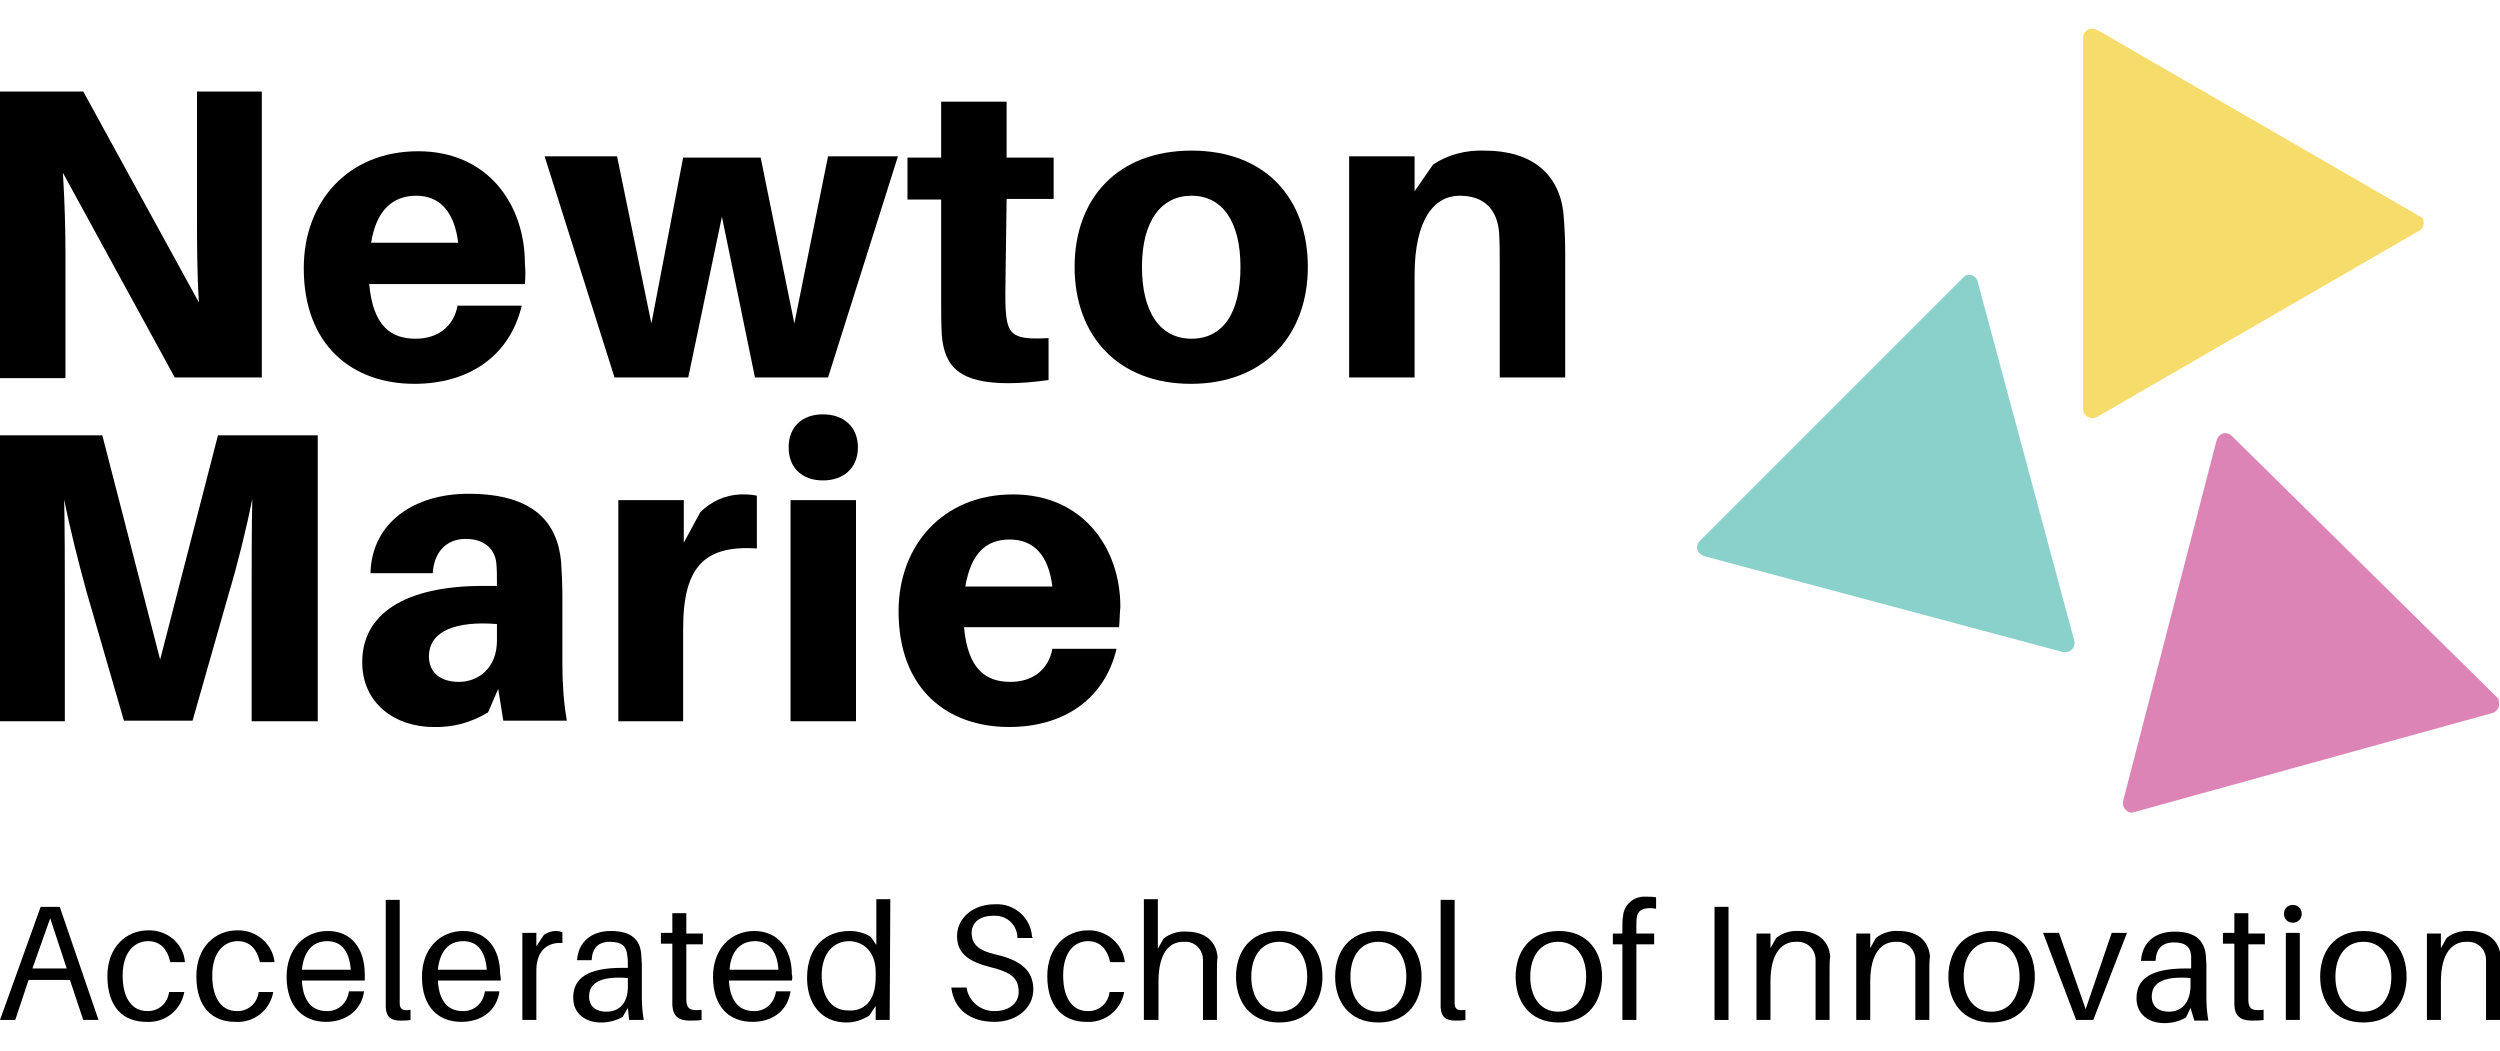
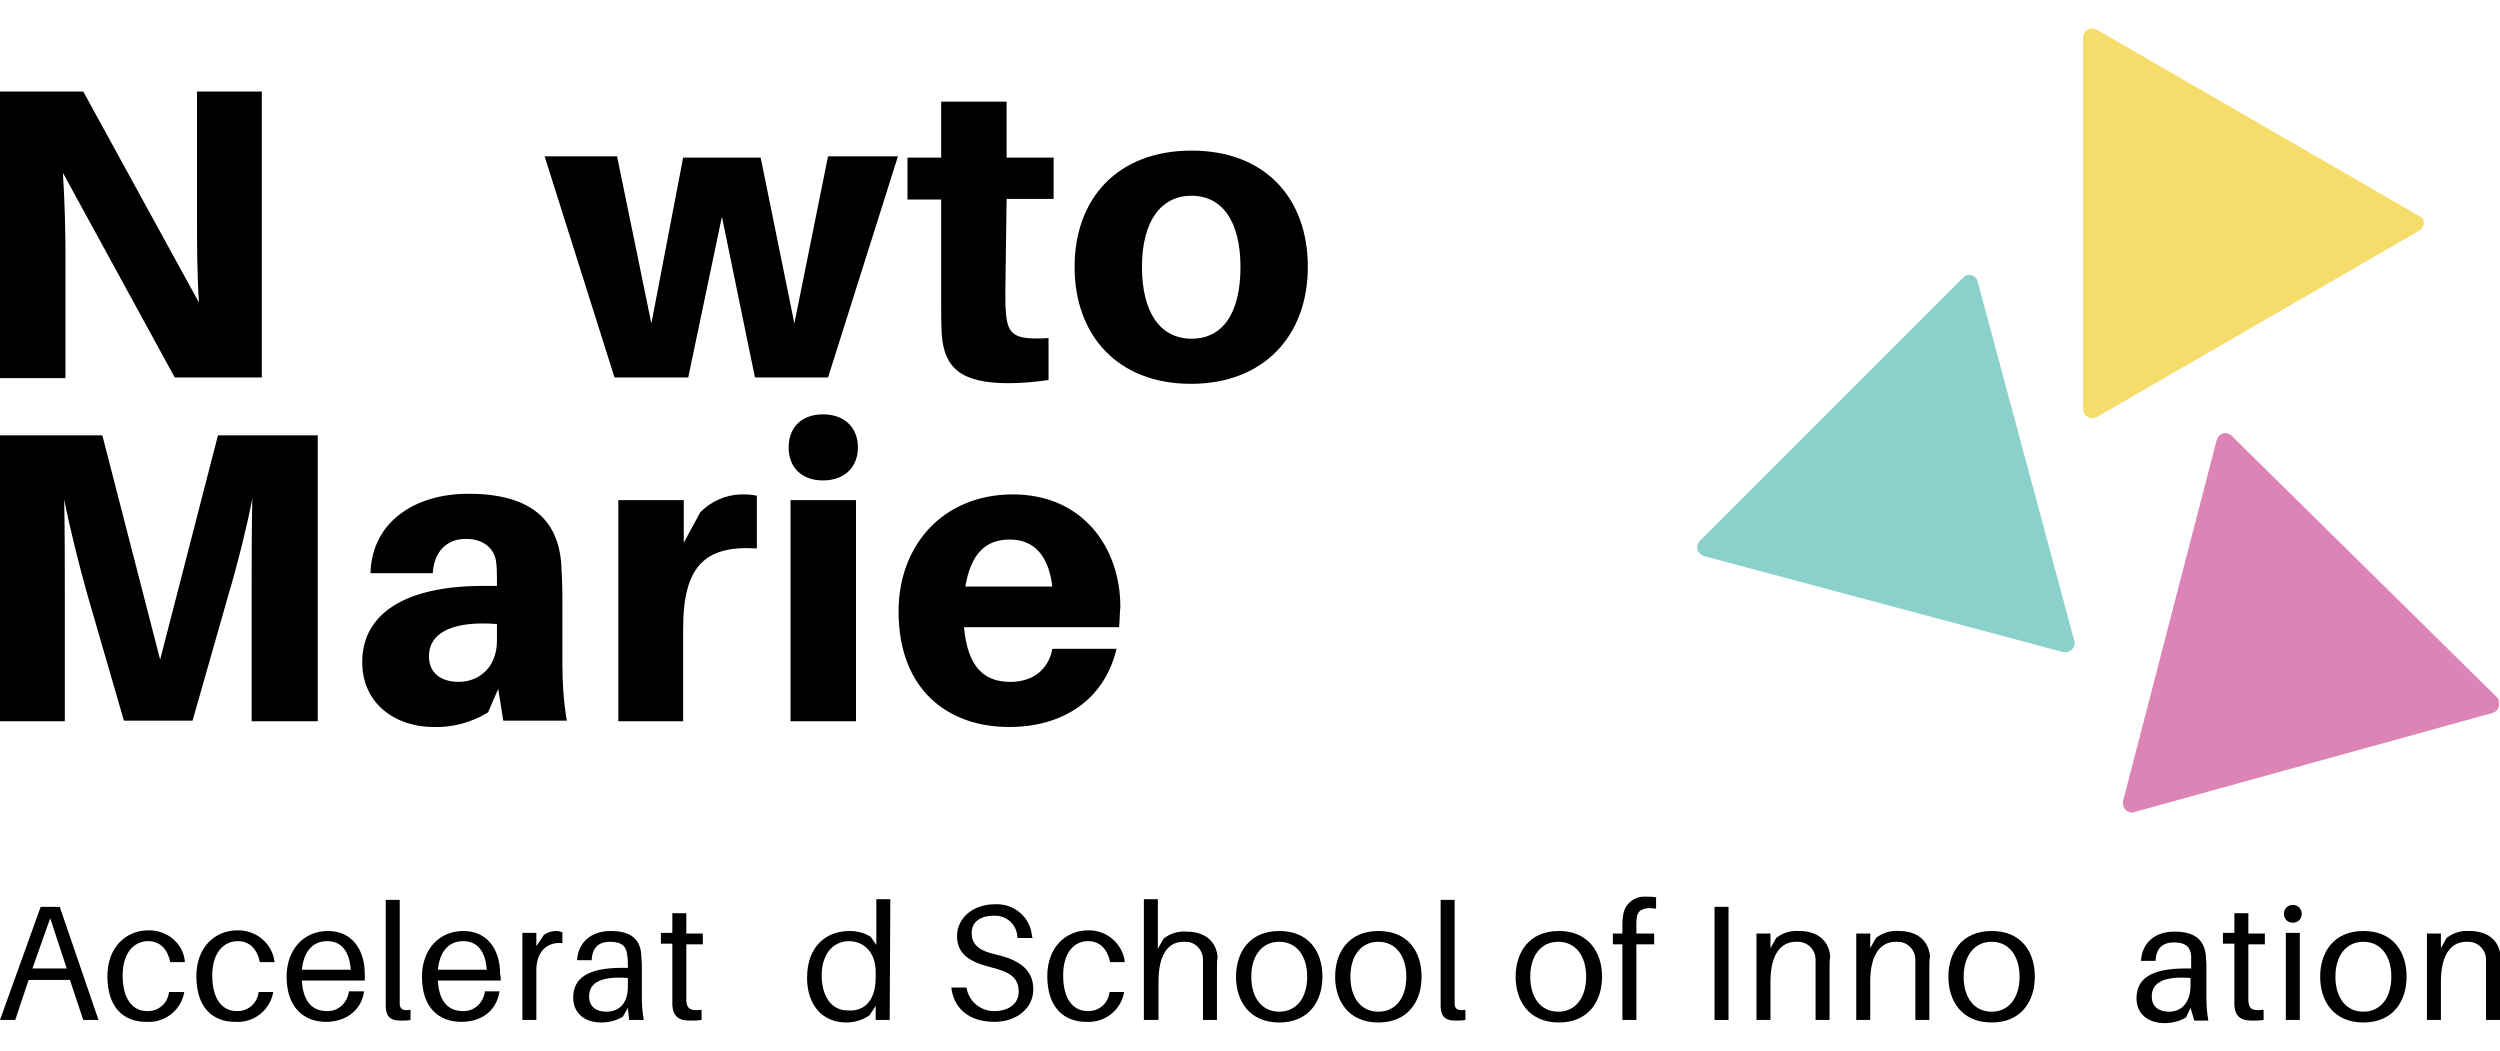
<svg xmlns="http://www.w3.org/2000/svg" version="1.1" id="Layer_1" x="0px" y="0px" viewBox="0 0 393.4 165.4" style="enable-background:new 0 0 393.4 165.4;" xml:space="preserve">
  <style type="text/css">
	.st0{fill:#8BD1CB;}
	.st1{fill:#F6DC6A;}
	.st2{fill:#DD84B6;}
</style>
  <path d="M4.5,154.2l-2.1,6.3H0l6.4-17.8h3l6.1,17.8h-2.4l-2.1-6.3L4.5,154.2z M10.5,152.4l-2.6-7.9l-2.8,7.9H10.5z" />
  <path d="M29.1,151.4h-2.3c-0.5-2.2-1.7-3.3-3.5-3.3c-2.1,0-4,1.7-4,5.4c0,4,1.8,5.6,3.8,5.6c1.8,0.1,3.3-1.2,3.5-3H29  c-0.5,2.9-3.1,4.9-6,4.7c-3.5,0-6.1-2.2-6.1-7.2c0-4.6,3-7.2,6.4-7.2C26.3,146.3,28.9,148.5,29.1,151.4z" />
  <path d="M43.2,151.4h-2.3c-0.5-2.2-1.7-3.3-3.5-3.3c-2.1,0-4,1.7-4,5.4c0,4,1.8,5.6,3.8,5.6c1.8,0.1,3.3-1.2,3.5-3H43  c-0.5,2.9-3.1,4.9-6,4.7c-3.5,0-6.1-2.2-6.1-7.2c0-4.6,3-7.2,6.4-7.2C40.3,146.3,42.9,148.5,43.2,151.4z" />
  <path d="M57.4,154.3h-9.9c0.2,3.6,1.9,4.8,3.9,4.8c1.8,0.1,3.3-1.3,3.5-3.1h2.4c-0.5,3.3-3.2,4.8-6,4.8c-3.5,0-6.2-2.3-6.2-7.1  c0-4.4,2.8-7.2,6.5-7.2c3.7,0,5.8,2.8,5.8,6.8C57.4,153.6,57.4,154,57.4,154.3z M47.5,152.6h7.7c-0.2-2.8-1.4-4.5-3.7-4.5  S47.8,149.7,47.5,152.6z" />
  <path d="M62.9,156.6c0,0.4,0,0.9,0,1.3c0,0.9,0.5,1.2,1.7,1v1.6c-0.5,0.1-1.1,0.1-1.6,0.1c-1.3,0-2.2-0.4-2.3-2.1c0-0.5,0-1.1,0-1.8  v-15.1h2.2L62.9,156.6z" />
  <path d="M78.8,154.3h-9.9c0.2,3.6,1.9,4.8,3.9,4.8c1.8,0.1,3.3-1.3,3.5-3.1h2.3c-0.5,3.3-3.1,4.8-6,4.8c-3.6,0-6.2-2.3-6.2-7.1  c0-4.4,2.8-7.2,6.5-7.2s5.8,2.8,5.8,6.8C78.8,153.6,78.8,154,78.8,154.3z M68.9,152.6h7.7c-0.2-2.8-1.4-4.5-3.7-4.5  S69.2,149.7,68.9,152.6z" />
  <path d="M88.5,146.7v1.7c-2.3-0.2-4.1,1.2-4.1,4.3v7.8h-2.2v-13.7h2.2v2.1l1.2-1.8c0.6-0.4,1.2-0.6,1.9-0.6  C87.9,146.5,88.2,146.6,88.5,146.7z" />
  <path d="M98.8,158.6L98,160c-1,0.6-2.2,0.9-3.4,0.9c-2.5,0-4.4-1.4-4.4-3.9c0-3.1,2.3-4.7,7.7-4.7h0.9v-0.4c0-0.6,0-1.1-0.1-1.6  c-0.1-1.3-0.8-2.1-2.7-2.1s-2.8,1-2.9,2.9h-2.3c0.2-2.9,2.3-4.6,5.3-4.6c3.3,0,4.6,1.4,4.8,3.6c0,0.5,0.1,1.2,0.1,1.8v5.1  c0,1.2,0.1,2.3,0.3,3.5H99L98.8,158.6z M98.8,155.3v-1.4c-3.8-0.3-6.1,0.5-6.1,2.9c0,1.6,1.1,2.4,2.7,2.4  C97.5,159.2,98.8,157.8,98.8,155.3L98.8,155.3z" />
  <path d="M108,156.5c0,0.5,0,0.7,0,1c0.1,1.3,0.7,1.6,2.4,1.4v1.6c-0.6,0.1-1.3,0.1-1.9,0.1c-1.7,0-2.6-0.7-2.7-2.4  c0-0.4,0-0.9,0-1.7v-8h-1.8v-1.7h1.8v-3.1h2.2v3.2h2.6v1.7H108V156.5z" />
-   <path d="M124.6,154.3h-9.9c0.2,3.6,1.9,4.8,3.9,4.8c1.8,0.1,3.3-1.3,3.5-3.1h2.3c-0.5,3.3-3.1,4.8-6,4.8c-3.6,0-6.2-2.3-6.2-7.1  c0-4.4,2.8-7.2,6.5-7.2s5.9,2.8,5.9,6.8C124.7,153.6,124.7,154,124.6,154.3z M114.8,152.6h7.7c-0.2-2.8-1.4-4.5-3.7-4.5  S115,149.7,114.8,152.6z" />
  <path d="M140,160.5h-2.2v-2.2l-1,1.5c-1.1,0.7-2.3,1.1-3.6,1.1c-4,0-6.2-3-6.2-7c0-5.1,3.1-7.4,6.7-7.4c1.2,0,2.3,0.3,3.3,0.9  l0.9,1.3v-7.2h2.2L140,160.5z M137.8,153.8v-0.8c0-3.5-2.2-4.9-4.2-4.9c-2.4,0-4.3,1.9-4.3,5.4c0,3.1,1.4,5.5,4.1,5.5  C135.8,159.2,137.8,157.7,137.8,153.8z" />
  <path d="M162.5,147.6h-2.4c0-1.9-1.5-3.5-3.5-3.5c-0.1,0-0.2,0-0.3,0c-1.9,0-3.4,0.9-3.4,2.7s1.1,2.8,3.8,3.4  c3.9,0.9,5.9,2.5,5.9,5.5s-2.7,5.1-6.1,5.1c-3.9,0-6.4-2-6.8-5.4h2.4c0.3,2.2,2.3,3.8,4.5,3.7c2,0,3.7-1.1,3.7-3  c0-2.2-1.2-3.1-4.4-3.9s-5.3-2-5.3-4.9s2.6-5,5.9-5c3-0.2,5.7,2,5.9,5.1C162.5,147.5,162.5,147.6,162.5,147.6z" />
  <path d="M177,151.4h-2.3c-0.5-2.2-1.7-3.3-3.5-3.3c-2.1,0-3.9,1.7-3.9,5.4c0,4,1.8,5.6,3.8,5.6c1.8,0.1,3.3-1.2,3.5-3h2.3  c-0.5,2.9-3.1,4.9-6,4.7c-3.4,0-6.1-2.2-6.1-7.2c0-4.6,3-7.2,6.4-7.2C174.1,146.3,176.7,148.5,177,151.4z" />
  <path d="M191.5,152.8v7.7h-2.2V153c0-0.7,0-1.3,0-2c0-1.5-1.2-2.8-2.7-2.8c-0.1,0-0.3,0-0.4,0c-2.1,0-3.9,1.6-3.9,6.3v6H180v-19h2.2  v7.8l0.9-1.6c1-0.8,2.3-1.2,3.6-1.1c3,0,4.7,1.6,4.9,4C191.5,151.2,191.5,151.7,191.5,152.8z" />
  <path d="M208.1,153.7c0,3.8-2.1,7.2-6.8,7.2s-6.8-3.4-6.8-7.2s2.1-7.2,6.8-7.2S208.1,149.8,208.1,153.7z M205.7,153.7  c0-3.2-1.6-5.5-4.4-5.5s-4.4,2.3-4.4,5.5s1.6,5.5,4.4,5.5S205.7,156.9,205.7,153.7z" />
  <path d="M223.7,153.7c0,3.8-2.1,7.2-6.8,7.2s-6.8-3.4-6.8-7.2s2.1-7.2,6.8-7.2S223.7,149.8,223.7,153.7z M221.3,153.7  c0-3.2-1.6-5.5-4.4-5.5s-4.4,2.3-4.4,5.5s1.6,5.5,4.4,5.5S221.3,156.9,221.3,153.7z" />
  <path d="M228.9,156.6c0,0.4,0,0.9,0,1.3c0,0.9,0.5,1.2,1.7,1v1.6c-0.5,0.1-1.1,0.1-1.6,0.1c-1.3,0-2.2-0.4-2.3-2.1  c0-0.5,0-1.1,0-1.8v-15.1h2.2L228.9,156.6z" />
  <path d="M252.1,153.7c0,3.8-2.1,7.2-6.8,7.2s-6.8-3.4-6.8-7.2s2.1-7.2,6.8-7.2C249.9,146.5,252.1,149.8,252.1,153.7z M249.6,153.7  c0-3.2-1.6-5.5-4.4-5.5s-4.4,2.3-4.4,5.5s1.6,5.5,4.4,5.5S249.6,156.9,249.6,153.7L249.6,153.7z" />
  <path d="M257.5,145.6v1.3h2.8v1.7h-2.8v11.9h-2.2v-11.9h-1.5v-1.7h1.5v-1.1c0-0.6,0-1.1,0.1-1.6c0.1-1.8,1.7-3.2,3.5-3.1  c0,0,0.1,0,0.1,0c0.5,0,1.1,0,1.6,0.1v1.8c-1.7-0.3-2.8,0.1-3,1.2C257.5,144.7,257.5,145.1,257.5,145.6z" />
  <path d="M269.8,160.5v-17.8h2.2v17.8H269.8z" />
  <path d="M287.9,152.8v7.7h-2.2V153c0-0.7,0-1.3,0-2c0-1.5-1.2-2.8-2.8-2.8c-0.1,0-0.2,0-0.3,0c-2.1,0-4,1.6-4,6.3v6h-2.2v-13.6h2.2  v2.3l0.9-1.6c1-0.8,2.3-1.2,3.6-1.1c3,0,4.7,1.6,4.9,4C287.9,151.2,287.9,151.7,287.9,152.8z" />
  <path d="M303.6,152.8v7.7h-2.2V153c0-0.7,0-1.3,0-2c0-1.5-1.2-2.8-2.8-2.8c-0.1,0-0.2,0-0.3,0c-2.1,0-4,1.6-4,6.3v6h-2.2v-13.6h2.2  v2.3l0.9-1.6c1-0.8,2.3-1.2,3.6-1.1c3,0,4.7,1.6,4.9,4C303.6,151.2,303.6,151.7,303.6,152.8z" />
  <path d="M320.2,153.7c0,3.8-2.1,7.2-6.8,7.2s-6.8-3.4-6.8-7.2s2.1-7.2,6.8-7.2S320.2,149.8,320.2,153.7z M317.8,153.7  c0-3.2-1.6-5.5-4.4-5.5s-4.4,2.3-4.4,5.5s1.6,5.5,4.4,5.5S317.8,156.9,317.8,153.7L317.8,153.7z" />
-   <path d="M329.4,160.5h-2.7l-5.2-13.7h2.5l4.2,12l4.1-12h2.4L329.4,160.5z" />
  <path d="M344.7,158.6l-0.7,1.5c-1,0.6-2.2,0.9-3.4,0.9c-2.5,0-4.4-1.4-4.4-3.9c0-3.1,2.3-4.7,7.7-4.7h0.9v-0.4c0-0.6,0-1.1,0-1.6  c-0.1-1.3-0.8-2.1-2.7-2.1s-2.8,1-2.9,2.9h-2.3c0.2-2.9,2.2-4.6,5.3-4.6c3.3,0,4.6,1.4,4.9,3.6c0,0.5,0.1,1.2,0.1,1.8v5.1  c0,1.2,0.1,2.3,0.3,3.5h-2.2L344.7,158.6z M344.7,155.3v-1.4c-3.8-0.3-6.1,0.5-6.1,2.9c0,1.6,1.1,2.4,2.7,2.4  C343.3,159.2,344.6,157.8,344.7,155.3L344.7,155.3z" />
  <path d="M353.8,156.5c0,0.5,0,0.7,0,1c0.1,1.3,0.6,1.6,2.4,1.4v1.6c-0.6,0.1-1.3,0.1-1.9,0.1c-1.7,0-2.6-0.7-2.7-2.4  c0-0.4,0-0.9,0-1.7v-8h-1.8v-1.7h1.8v-3.1h2.2v3.2h2.6v1.7h-2.6L353.8,156.5z" />
  <path d="M362.2,143.8c0,0.8-0.6,1.4-1.4,1.4c-0.8,0-1.4-0.6-1.4-1.4s0.6-1.4,1.4-1.4C361.6,142.4,362.2,143,362.2,143.8  C362.2,143.8,362.2,143.8,362.2,143.8z M359.7,160.5v-13.7h2.2v13.7L359.7,160.5z" />
  <path d="M378.7,153.7c0,3.8-2.1,7.2-6.8,7.2s-6.8-3.4-6.8-7.2s2.1-7.2,6.8-7.2S378.7,149.8,378.7,153.7z M376.3,153.7  c0-3.2-1.6-5.5-4.4-5.5s-4.4,2.3-4.4,5.5s1.6,5.5,4.4,5.5S376.3,156.9,376.3,153.7z" />
  <path d="M393.4,152.8v7.7h-2.2V153c0-0.7,0-1.3,0-2c0-1.5-1.2-2.8-2.8-2.8c-0.1,0-0.2,0-0.3,0c-2.1,0-4,1.6-4,6.3v6h-2.2v-13.6h2.2  v2.3l0.9-1.6c1-0.8,2.3-1.2,3.6-1.1c3,0,4.7,1.6,4.9,4C393.4,151.2,393.4,151.7,393.4,152.8z" />
  <path d="M27.5,59.4L9.9,27.2c0.3,4.8,0.4,9.4,0.4,12.7v19.6H0V14.4h13.1l18.2,33.2C31,42.9,31,37.8,31,34.4v-20h10.2v45H27.5z" />
-   <path d="M82.6,44.7H58.1c0.6,6.7,3.5,8.6,7.3,8.6c3.6,0,6-2,6.6-5.2h10.1c-1.9,8-8.4,12.3-16.9,12.3c-9.7,0-17.4-6-17.4-18.2  c0-10.5,7-18.4,18-18.4s16.8,8.4,16.8,17.7C82.7,42.5,82.7,43.6,82.6,44.7z M58.4,38.2h13.7c-0.6-4.9-2.9-7.4-6.6-7.4  S59.2,33.1,58.4,38.2z" />
  <path d="M130.3,59.4h-11.5l-5.2-25.3l-5.3,25.3H96.7l-11-34.8h11.4l5.4,26.3l5-26.1h12.2l5.3,26.1l5.3-26.3h11L130.3,59.4z" />
  <path d="M158.2,46c0,1.2,0,2.3,0.1,3.3c0.3,3.5,1.4,4.2,6.7,3.9v6.6c-2.1,0.3-4.2,0.5-6.3,0.5c-7.6,0-10.1-2.5-10.5-7.6  c-0.1-1.8-0.1-3.3-0.1-5.3v-16h-5.3v-6.6h5.3v-8.8h10.3v8.8h7.4v6.5h-7.4L158.2,46z" />
  <path d="M205.8,42c0,10.8-6.9,18.4-18.4,18.4s-18.3-7.6-18.3-18.4s6.8-18.3,18.4-18.3S205.8,31.2,205.8,42z M195.2,42  c0-7.2-2.9-11.2-7.7-11.2s-7.8,4-7.8,11.2s2.9,11.3,7.8,11.3S195.2,49.3,195.2,42z" />
-   <path d="M246.3,39.8v19.6H236V41.4c0-1.3,0-3.1-0.1-4.8c-0.3-3.5-2.2-5.8-6.2-5.8s-7.1,3.7-7.1,12.5v16.1h-10.3V24.6h10.3v5.5  l2.9-4.2c2.4-1.6,5.2-2.3,8.1-2.2c7.3,0,11.6,3.5,12.4,9.6C246.2,35.5,246.3,37.6,246.3,39.8z" />
  <path d="M49.9,113.5H39.6v-20c0-4.4,0-10.3,0.1-15c-0.9,4.6-2.4,10.6-3.7,14.9l-5.7,20H19.5l-5.8-20c-1.2-4.3-2.7-10.2-3.6-14.8  c0.1,4.6,0.1,10.5,0.1,14.9v20H0v-45h16.1l9.1,35.3l9.1-35.3h15.7V113.5z" />
  <path d="M78.4,108.4l-1.6,3.7c-2.6,1.6-5.6,2.4-8.6,2.3c-5.9,0-11.2-3.6-11.2-10.2c0-7.6,6.7-12,19-12h2.2v-0.6c0-1,0-2-0.1-3  c-0.2-2.1-1.8-3.8-4.8-3.8s-5,2-5.2,5.4h-9.8c0.2-8,6.9-12.5,15.4-12.5c10.3,0,14,4.5,14.6,10.7c0.1,1.6,0.2,3.6,0.2,5.6v10.6  c0,3,0.2,5.9,0.7,8.8h-10L78.4,108.4z M78.2,100.8v-2.6c-6.3-0.5-10.7,1-10.7,5.1c0,2.6,1.9,4,4.7,4  C75.3,107.3,78.2,105.1,78.2,100.8z" />
  <path d="M119.1,78v8.3c-8.1-0.5-11.6,2.7-11.6,12.6v14.6H97.3V78.7h10.3v6.7l2.6-4.8c1.7-1.7,3.9-2.7,6.3-2.8  C117.4,77.8,118.2,77.8,119.1,78z" />
  <path d="M135,70.4c0,3.2-2.2,5.2-5.5,5.2s-5.4-2-5.4-5.2s2.1-5.2,5.4-5.2S135,67.2,135,70.4z M124.4,113.5V78.7h10.3v34.8H124.4z" />
  <path d="M176.1,98.7h-24.4c0.6,6.7,3.5,8.6,7.3,8.6c3.6,0,6-2,6.6-5.2h10.1c-1.9,8-8.4,12.3-16.9,12.3c-9.7,0-17.4-5.9-17.4-18.2  c0-10.4,7-18.4,18-18.4s16.9,8.4,16.9,17.7C176.2,96.5,176.2,97.6,176.1,98.7z M151.9,92.3h13.7c-0.6-4.9-2.9-7.4-6.7-7.4  S152.8,87.1,151.9,92.3z" />
  <path class="st0" d="M308.9,43.7l-41.4,41.4c-0.6,0.6-0.6,1.5,0,2c0.2,0.2,0.4,0.3,0.6,0.4l56.5,15.1c0.8,0.2,1.6-0.3,1.8-1  c0.1-0.3,0.1-0.5,0-0.8l-15.2-56.5c-0.2-0.8-1-1.2-1.8-1C309.3,43.4,309.1,43.5,308.9,43.7z" />
  <path class="st1" d="M380.7,34L330,4.7c-0.7-0.4-1.6-0.2-2,0.5c-0.1,0.2-0.2,0.5-0.2,0.7v58.5c0,0.8,0.7,1.4,1.5,1.4  c0.2,0,0.5-0.1,0.7-0.2l50.7-29.3c0.7-0.4,0.9-1.3,0.5-2C381.1,34.3,380.9,34.1,380.7,34z" />
  <path class="st2" d="M392.9,109.7l-41.7-41.1c-0.6-0.6-1.5-0.6-2,0c-0.2,0.2-0.3,0.4-0.4,0.7L334.1,126c-0.2,0.8,0.3,1.6,1,1.8  c0.2,0.1,0.5,0.1,0.7,0l56.4-15.6c0.8-0.2,1.2-1,1-1.8C393.3,110.1,393.1,109.9,392.9,109.7z" />
</svg>